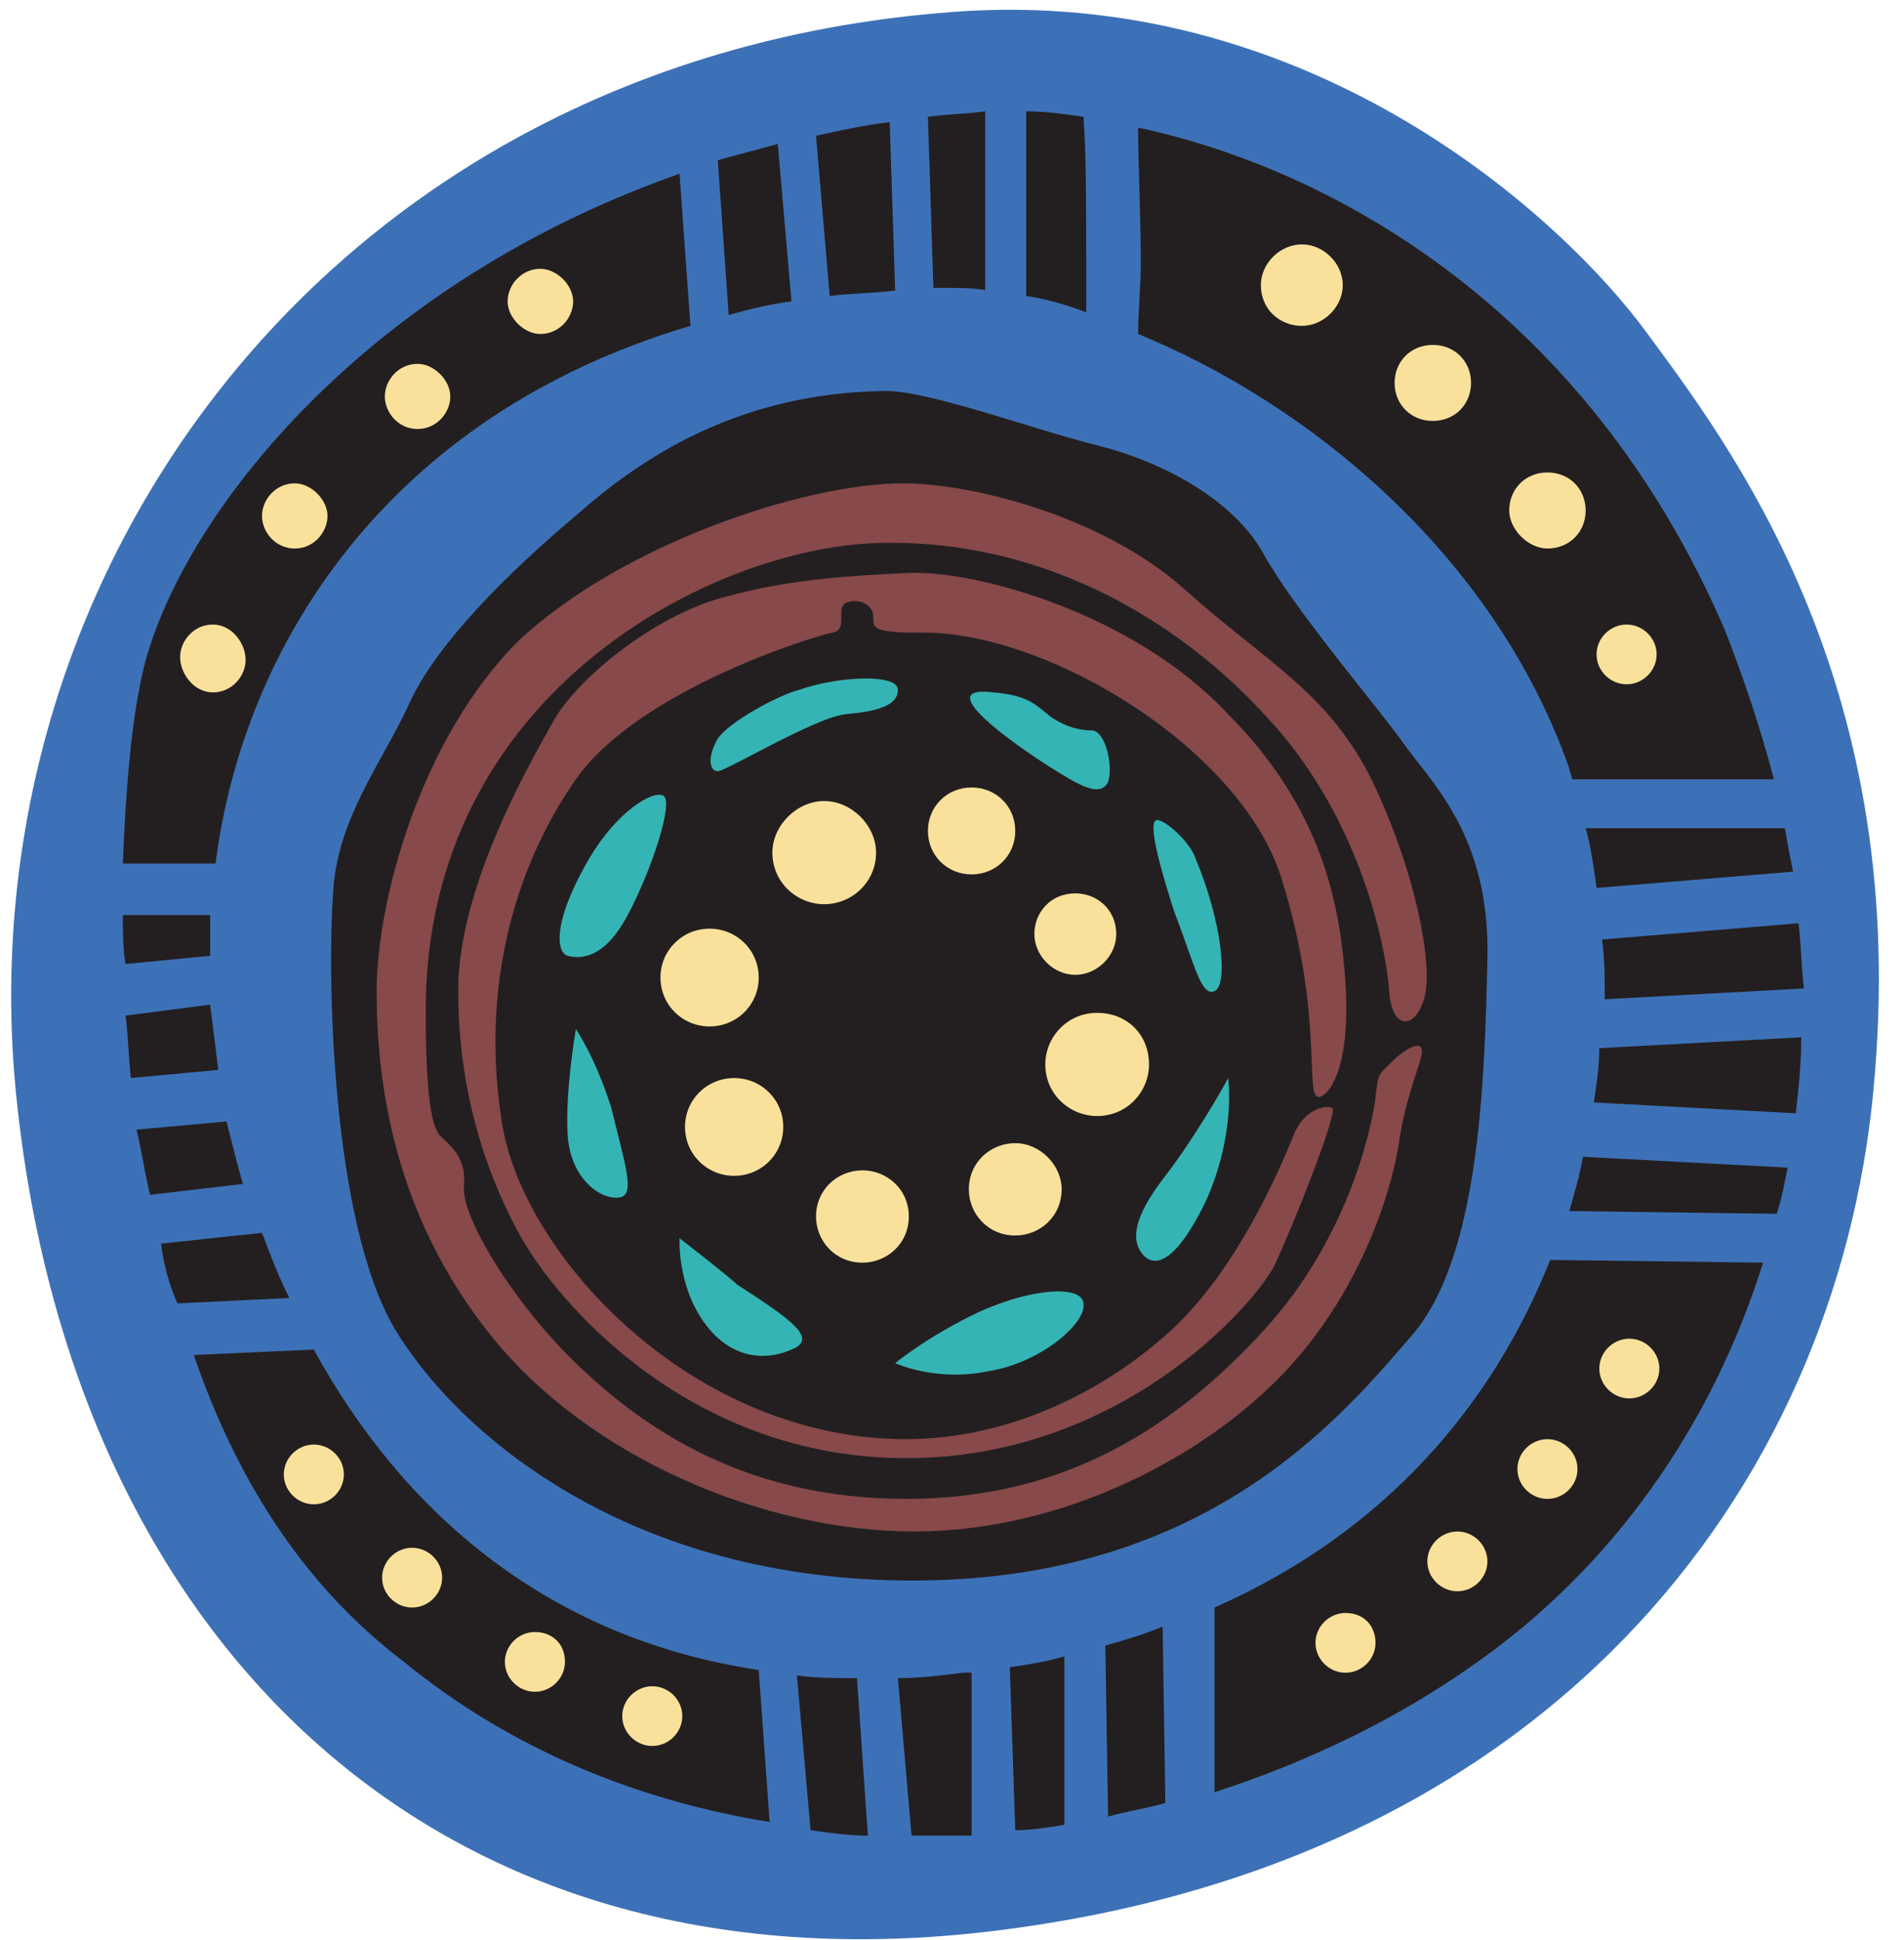
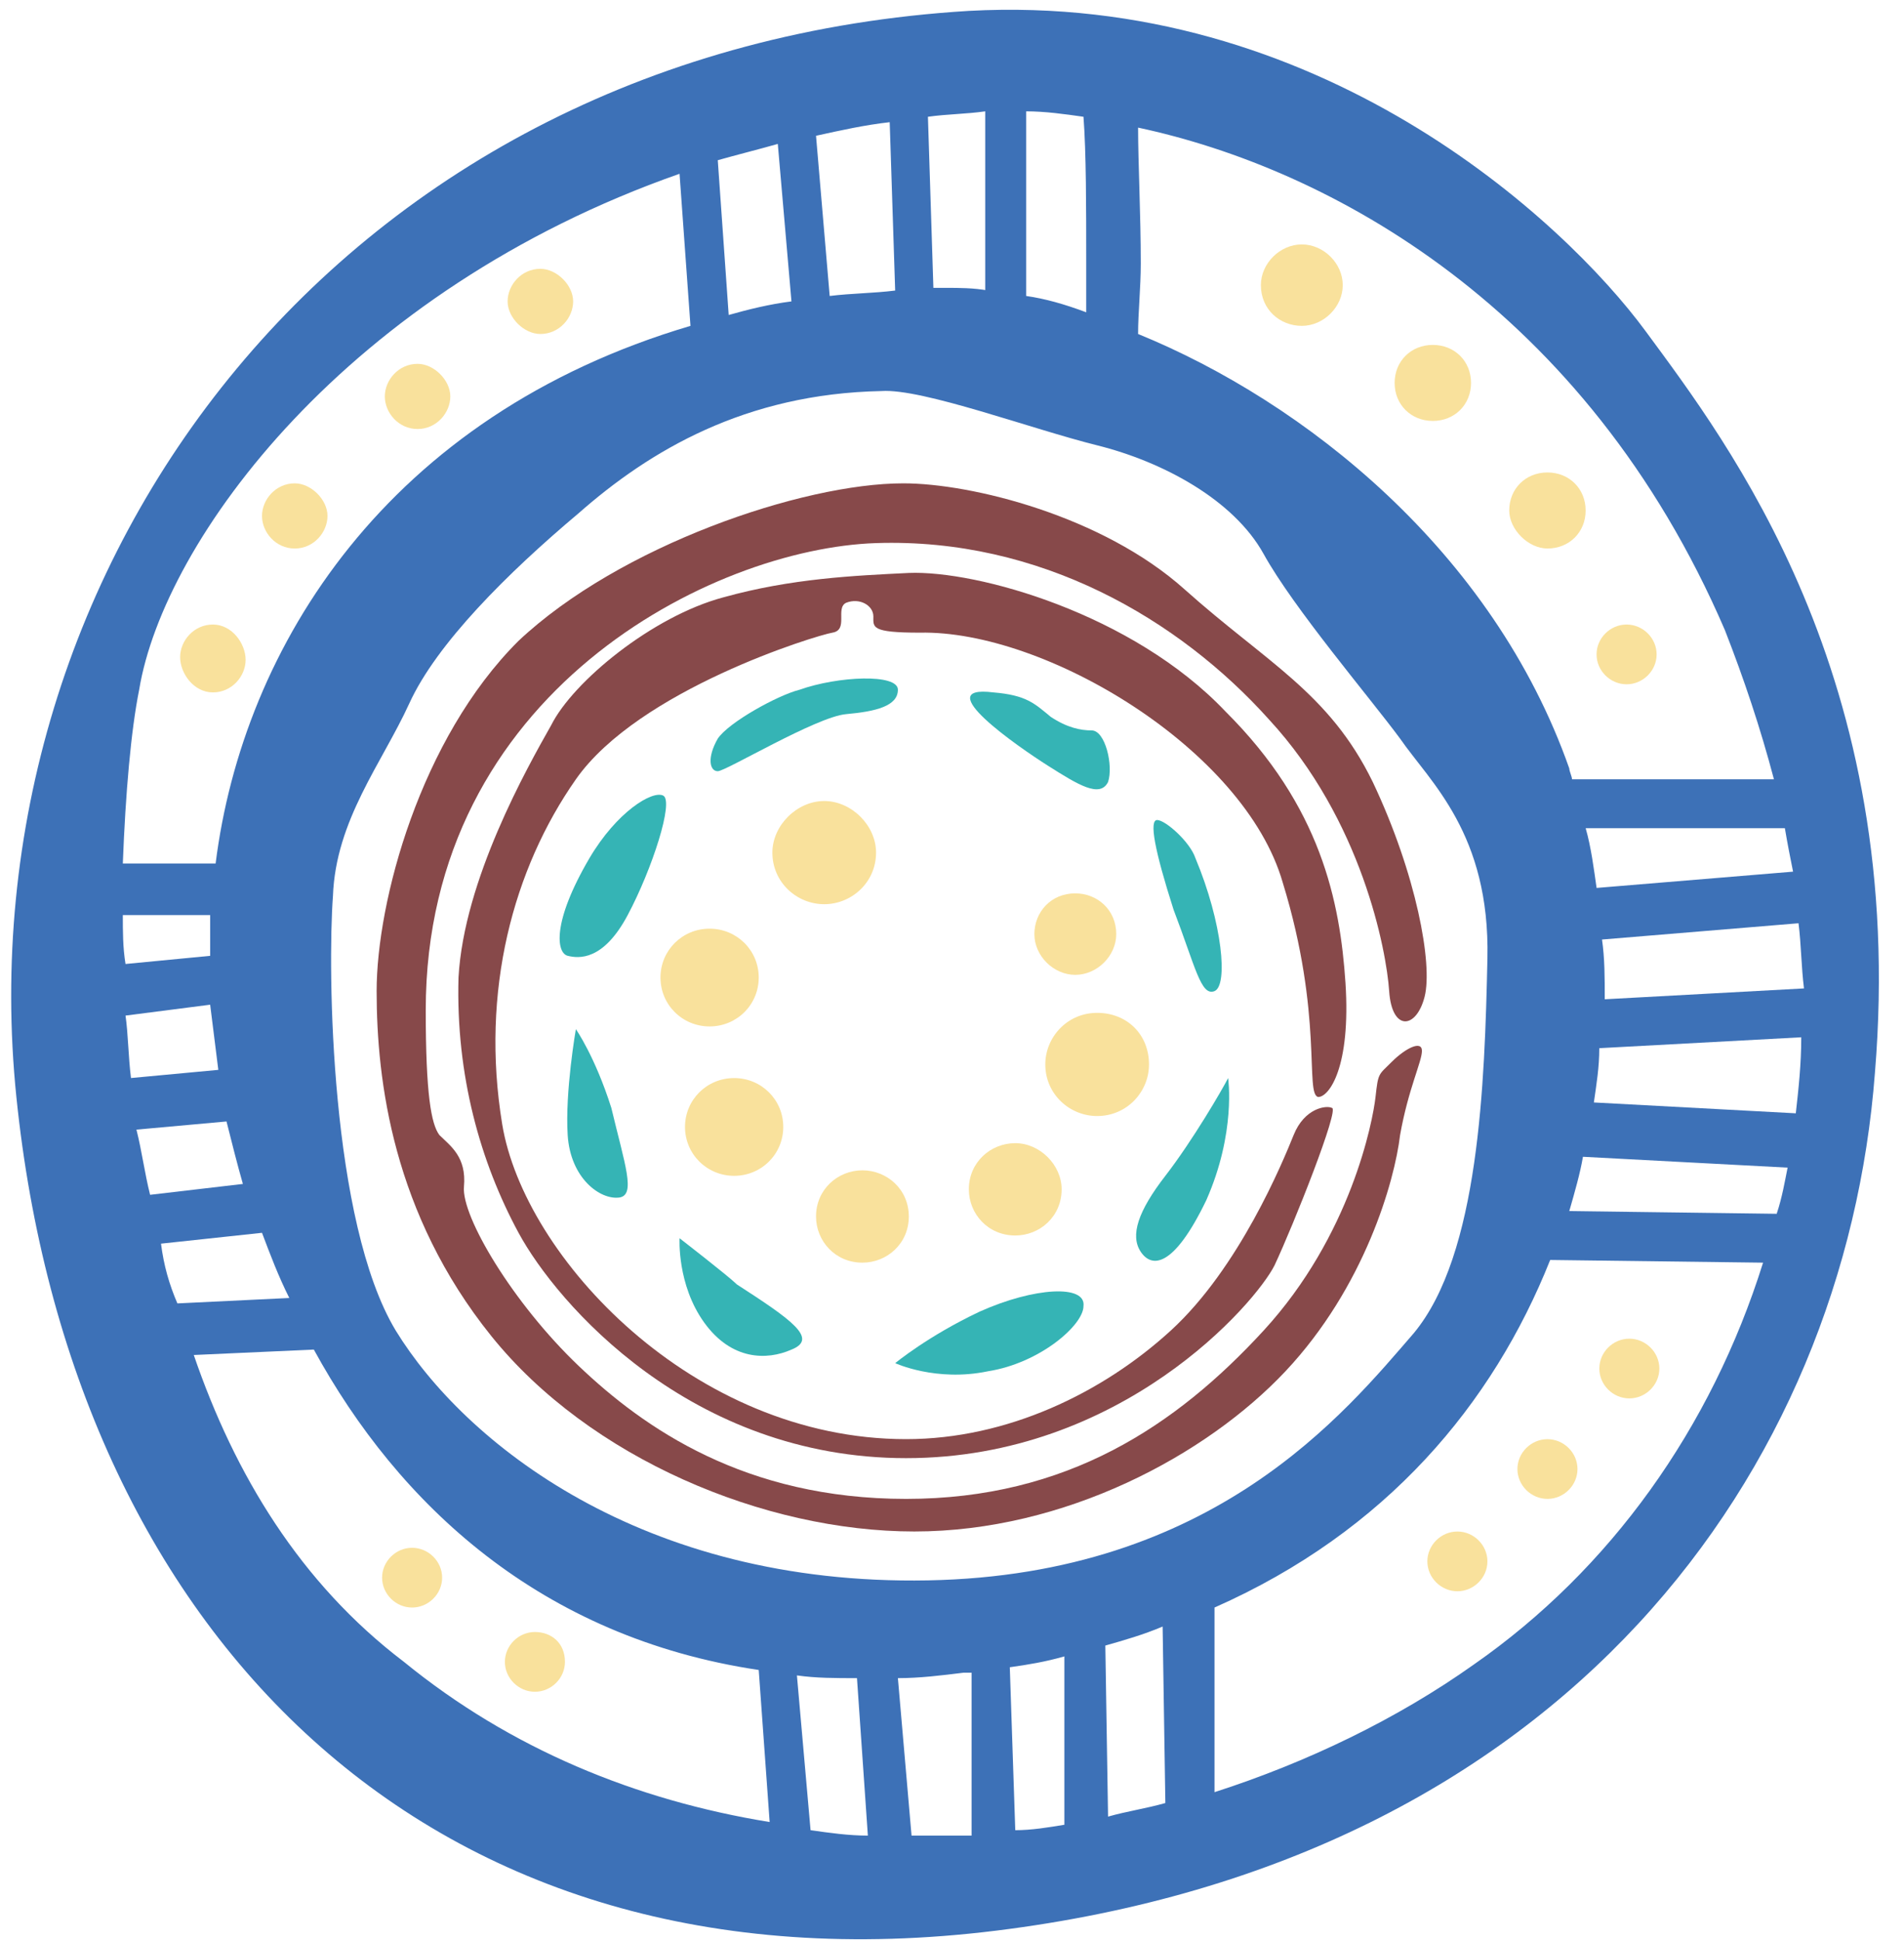
<svg xmlns="http://www.w3.org/2000/svg" width="53" height="54" viewBox="0 0 53 54" fill="none">
-   <path d="M26.361 53.208C40.492 53.208 51.963 41.568 51.963 27.284C51.963 13 40.492 1.285 26.361 1.285C12.231 1.285 0.759 12.924 0.759 27.284C0.759 41.644 12.231 53.208 26.361 53.208Z" fill="#231F20" />
  <path d="M36.238 9.07C36.846 9.07 37.377 8.541 37.377 7.936C37.377 7.332 36.846 6.803 36.238 6.803C35.63 6.803 35.098 7.332 35.098 7.936C35.098 8.617 35.63 9.07 36.238 9.07Z" fill="#F9E19C" />
  <path d="M15.042 9.296C15.574 9.296 15.954 8.843 15.954 8.389C15.954 7.936 15.498 7.482 15.042 7.482C14.51 7.482 14.13 7.936 14.13 8.389C14.13 8.843 14.586 9.296 15.042 9.296Z" fill="#F9E19C" />
  <path d="M11.624 11.941C12.155 11.941 12.535 11.487 12.535 11.034C12.535 10.58 12.079 10.127 11.624 10.127C11.092 10.127 10.712 10.58 10.712 11.034C10.712 11.487 11.092 11.941 11.624 11.941Z" fill="#F9E19C" />
  <path d="M8.205 15.267C8.736 15.267 9.116 14.813 9.116 14.36C9.116 13.907 8.66 13.453 8.205 13.453C7.673 13.453 7.293 13.907 7.293 14.36C7.293 14.813 7.673 15.267 8.205 15.267Z" fill="#F9E19C" />
  <path d="M5.926 19.272C6.458 19.272 6.837 18.819 6.837 18.365C6.837 17.912 6.458 17.383 5.926 17.383C5.394 17.383 5.014 17.836 5.014 18.29C5.014 18.743 5.394 19.272 5.926 19.272Z" fill="#F9E19C" />
  <path d="M43.075 15.267C43.683 15.267 44.138 14.813 44.138 14.209C44.138 13.604 43.683 13.15 43.075 13.15C42.467 13.15 42.011 13.604 42.011 14.209C42.011 14.738 42.543 15.267 43.075 15.267Z" fill="#F9E19C" />
  <path d="M45.278 19.046C45.734 19.046 46.114 18.668 46.114 18.214C46.114 17.761 45.734 17.383 45.278 17.383C44.822 17.383 44.442 17.761 44.442 18.214C44.442 18.668 44.822 19.046 45.278 19.046Z" fill="#F9E19C" />
  <path d="M45.354 37.26C44.898 37.26 44.519 37.638 44.519 38.091C44.519 38.545 44.898 38.922 45.354 38.922C45.81 38.922 46.19 38.545 46.19 38.091C46.19 37.638 45.81 37.26 45.354 37.26Z" fill="#F9E19C" />
  <path d="M43.075 40.057C42.619 40.057 42.239 40.434 42.239 40.888C42.239 41.342 42.619 41.719 43.075 41.719C43.531 41.719 43.911 41.342 43.911 40.888C43.911 40.434 43.531 40.057 43.075 40.057Z" fill="#F9E19C" />
  <path d="M40.568 42.627C40.112 42.627 39.732 43.005 39.732 43.458C39.732 43.912 40.112 44.29 40.568 44.29C41.024 44.29 41.404 43.912 41.404 43.458C41.404 43.005 41.024 42.627 40.568 42.627Z" fill="#F9E19C" />
-   <path d="M37.453 44.895C36.998 44.895 36.618 45.272 36.618 45.726C36.618 46.179 36.998 46.557 37.453 46.557C37.909 46.557 38.289 46.179 38.289 45.726C38.289 45.272 37.985 44.895 37.453 44.895Z" fill="#F9E19C" />
-   <path d="M18.157 46.934C17.701 46.934 17.321 47.312 17.321 47.765C17.321 48.218 17.701 48.596 18.157 48.596C18.613 48.596 18.993 48.218 18.993 47.765C18.993 47.312 18.613 46.934 18.157 46.934Z" fill="#F9E19C" />
  <path d="M14.89 45.424C14.434 45.424 14.054 45.802 14.054 46.255C14.054 46.709 14.434 47.087 14.89 47.087C15.346 47.087 15.726 46.709 15.726 46.255C15.726 45.726 15.346 45.424 14.89 45.424Z" fill="#F9E19C" />
  <path d="M11.471 43.08C11.016 43.08 10.636 43.458 10.636 43.911C10.636 44.365 11.016 44.743 11.471 44.743C11.927 44.743 12.307 44.365 12.307 43.911C12.307 43.458 11.927 43.08 11.471 43.08Z" fill="#F9E19C" />
-   <path d="M8.736 40.207C8.28 40.207 7.9 40.585 7.9 41.038C7.9 41.492 8.28 41.87 8.736 41.87C9.192 41.87 9.572 41.492 9.572 41.038C9.572 40.585 9.192 40.207 8.736 40.207Z" fill="#F9E19C" />
  <path d="M50.216 27.511L44.67 27.813C44.67 27.209 44.67 26.68 44.594 26.15L50.064 25.697C50.14 26.302 50.14 26.906 50.216 27.511ZM49.912 24.261L44.443 24.714C44.367 24.185 44.291 23.581 44.139 23.052H49.684C49.76 23.505 49.836 23.883 49.912 24.261ZM49.38 21.691H43.759C43.759 21.616 43.683 21.465 43.683 21.389C41.556 15.343 36.314 11.186 31.68 9.296C31.68 8.692 31.755 8.012 31.755 7.331C31.755 5.971 31.68 4.535 31.68 3.552C36.997 4.686 44.139 8.541 48.013 17.535C48.545 18.895 49.001 20.255 49.38 21.691ZM30.54 12.395C32.363 12.849 34.338 13.907 35.174 15.418C36.01 16.93 38.137 19.424 38.973 20.558C39.808 21.767 41.48 23.203 41.404 26.68C41.328 30.156 41.176 34.917 39.352 37.109C37.453 39.301 33.807 43.836 25.83 43.987C17.853 44.138 12.915 40.132 11.016 37.034C9.192 34.011 9.116 26.982 9.268 24.941C9.344 22.825 10.636 21.238 11.395 19.575C12.155 17.912 14.13 15.947 16.106 14.285C18.081 12.546 20.74 10.959 24.538 10.884C25.678 10.808 28.717 11.942 30.54 12.395ZM30.236 7.256C30.236 7.785 30.236 8.238 30.236 8.692C29.628 8.465 29.096 8.314 28.565 8.238V3.099C29.096 3.099 29.628 3.175 30.16 3.25C30.236 4.233 30.236 5.82 30.236 7.256ZM27.501 8.087C27.121 8.012 26.665 8.012 26.361 8.012C26.21 8.012 26.134 8.012 25.982 8.012L25.83 3.25C26.361 3.175 26.893 3.175 27.425 3.099V8.087H27.501ZM24.918 8.087C24.31 8.163 23.703 8.163 23.095 8.238L22.715 3.779C23.399 3.628 24.082 3.477 24.766 3.401L24.918 8.087ZM22.031 8.389C21.424 8.465 20.816 8.616 20.284 8.767L19.98 4.459C20.512 4.308 21.12 4.157 21.651 4.006L22.031 8.389ZM19.22 9.07C10.788 11.564 6.761 17.988 6.002 24.034H3.419C3.494 22.069 3.646 20.331 3.874 19.197C4.558 15.04 9.648 8.087 18.916 4.837L19.22 9.07ZM3.419 25.47H5.85C5.85 25.546 5.85 25.546 5.85 25.621C5.85 25.924 5.85 26.302 5.85 26.604L3.494 26.831C3.419 26.377 3.419 25.924 3.419 25.47ZM3.494 28.267L5.85 27.964C5.926 28.569 6.002 29.174 6.077 29.778L3.646 30.005C3.57 29.4 3.57 28.796 3.494 28.267ZM3.798 31.441L6.305 31.214C6.457 31.819 6.609 32.423 6.761 32.953L4.178 33.255C4.026 32.65 3.95 32.045 3.798 31.441ZM4.482 34.615L7.293 34.313C7.521 34.917 7.749 35.522 8.053 36.127L4.938 36.278C4.71 35.749 4.558 35.22 4.482 34.615ZM5.394 37.714L8.736 37.563C11.091 41.871 15.042 45.574 21.12 46.481L21.424 50.713C17.701 50.109 14.206 48.673 11.243 46.254C8.357 44.062 6.533 41.039 5.394 37.714ZM22.563 50.94L22.183 46.632C22.715 46.708 23.247 46.708 23.855 46.708L24.158 51.091C23.627 51.091 23.095 51.016 22.563 50.94ZM25.374 51.091L24.994 46.708C25.602 46.708 26.21 46.632 26.817 46.557C26.893 46.557 26.969 46.557 27.045 46.557V51.091C26.438 51.091 25.906 51.091 25.374 51.091ZM29.628 50.789C29.172 50.864 28.717 50.94 28.261 50.94L28.109 46.405C28.641 46.33 29.096 46.254 29.628 46.103V50.789ZM30.768 45.801C31.3 45.65 31.831 45.498 32.363 45.272L32.439 50.184C31.907 50.336 31.376 50.411 30.844 50.562L30.768 45.801ZM41.024 46.33C38.897 47.841 36.39 49.051 33.807 49.882V44.743C38.593 42.627 41.556 39.074 43.151 35.069L49.077 35.144C47.633 39.755 44.822 43.685 41.024 46.33ZM49.456 33.784L43.683 33.708C43.835 33.179 43.987 32.65 44.063 32.197L49.76 32.499C49.684 32.877 49.608 33.33 49.456 33.784ZM49.988 30.987L44.367 30.685C44.443 30.156 44.518 29.703 44.518 29.174L50.14 28.871C50.14 29.627 50.064 30.307 49.988 30.987ZM45.81 9.221C43.531 6.122 36.694 -0.226 26.969 0.303C9.496 1.361 -1.064 15.721 0.456 30.534C1.975 45.347 11.851 55.702 27.729 53.736C43.607 51.772 51.356 40.888 52.191 29.854C53.103 18.819 48.089 12.32 45.81 9.221Z" fill="#3D71B7" />
  <path d="M25.146 13.453C27.045 13.453 30.692 14.36 32.971 16.401C35.25 18.441 36.998 19.273 38.213 21.767C39.429 24.336 39.884 26.831 39.657 27.737C39.429 28.644 38.745 28.72 38.669 27.586C38.593 26.453 37.909 22.825 35.326 20.028C32.819 17.232 28.945 14.965 24.386 15.116C19.828 15.267 11.851 19.273 11.851 28.115C11.851 30.458 12.003 31.29 12.231 31.592C12.535 31.894 12.991 32.197 12.915 33.028C12.839 33.859 14.282 36.278 16.106 38.016C17.929 39.754 20.74 41.719 25.222 41.719C29.704 41.719 32.743 39.679 35.174 37.034C37.605 34.388 38.213 31.214 38.289 30.534C38.365 29.854 38.365 29.929 38.745 29.551C39.125 29.173 39.581 28.947 39.581 29.249C39.581 29.551 39.201 30.307 38.973 31.592C38.821 32.877 37.985 35.824 35.782 38.167C33.579 40.51 29.628 42.626 25.45 42.626C21.272 42.626 16.41 40.586 13.675 37.185C10.94 33.784 10.484 30.08 10.484 27.586C10.484 25.092 11.699 20.558 14.434 17.837C17.245 15.191 22.335 13.453 25.146 13.453Z" fill="#87494A" />
  <path d="M19.98 21.465C20.208 21.465 22.715 19.953 23.551 19.877C24.387 19.802 24.994 19.651 24.994 19.197C24.994 18.744 23.323 18.819 22.259 19.197C21.652 19.348 20.284 20.104 19.98 20.558C19.676 21.087 19.752 21.465 19.98 21.465Z" fill="#35B4B5" />
  <path d="M29.172 21.313C30.008 21.842 30.616 22.22 30.844 21.766C30.996 21.313 30.768 20.33 30.388 20.33C30.084 20.33 29.704 20.255 29.248 19.952C28.793 19.575 28.565 19.348 27.653 19.272C25.83 19.046 28.337 20.784 29.172 21.313Z" fill="#35B4B5" />
  <path d="M33.807 27.586C34.187 27.434 34.035 25.696 33.275 23.882C33.123 23.429 32.439 22.824 32.211 22.824C31.983 22.824 32.136 23.656 32.667 25.318C33.275 26.905 33.427 27.737 33.807 27.586Z" fill="#35B4B5" />
  <path d="M34.186 30.006C34.034 30.308 33.199 31.744 32.439 32.727C31.679 33.709 31.451 34.389 31.755 34.843C32.059 35.296 32.667 35.296 33.578 33.407C34.414 31.517 34.186 30.006 34.186 30.006Z" fill="#35B4B5" />
  <path d="M27.273 36.505C25.83 37.185 24.919 37.941 24.919 37.941C24.919 37.941 26.058 38.469 27.501 38.167C28.945 37.941 30.16 36.882 30.16 36.353C30.236 35.749 28.793 35.824 27.273 36.505Z" fill="#35B4B5" />
  <path d="M18.917 34.465C18.917 34.465 18.841 35.75 19.6 36.808C20.36 37.866 21.348 37.866 22.031 37.564C22.791 37.261 22.031 36.732 20.512 35.75C20.284 35.523 18.917 34.465 18.917 34.465Z" fill="#35B4B5" />
  <path d="M16.03 28.645C16.03 28.645 15.726 30.383 15.802 31.592C15.878 32.801 16.713 33.406 17.245 33.33C17.701 33.255 17.397 32.423 17.017 30.836C16.561 29.4 16.03 28.645 16.03 28.645Z" fill="#35B4B5" />
  <path d="M18.461 22.144C18.157 21.993 17.169 22.597 16.41 23.882C15.346 25.696 15.498 26.527 15.802 26.603C16.106 26.678 16.79 26.754 17.473 25.469C18.157 24.184 18.765 22.295 18.461 22.144Z" fill="#35B4B5" />
  <path d="M25.298 15.947C27.197 15.871 31.528 17.08 34.111 19.801C36.77 22.446 37.301 25.092 37.453 27.359C37.605 29.702 36.998 30.533 36.694 30.533C36.314 30.458 36.846 28.266 35.706 24.563C34.642 20.859 29.097 17.534 25.602 17.609C24.235 17.609 24.311 17.458 24.311 17.156C24.311 16.854 23.931 16.627 23.551 16.778C23.247 16.929 23.627 17.534 23.171 17.609C22.715 17.685 17.777 19.197 16.03 21.691C14.283 24.185 13.371 27.586 13.979 31.289C14.586 34.992 19.297 40.056 25.222 40.056C28.033 40.056 30.692 38.771 32.591 37.033C34.491 35.295 35.706 32.347 36.01 31.591C36.314 30.836 36.922 30.76 37.074 30.836C37.301 30.836 36.01 34.086 35.478 35.219C34.946 36.277 31.224 40.585 25.222 40.585C19.221 40.585 15.498 36.277 14.434 34.312C13.371 32.347 12.687 29.929 12.763 27.208C12.915 24.487 14.662 21.388 15.346 20.179C15.954 18.97 18.157 17.156 20.132 16.627C22.031 16.098 23.779 16.022 25.298 15.947Z" fill="#87494A" />
  <path d="M24.386 23.731C24.386 22.975 23.703 22.295 22.943 22.295C22.183 22.295 21.5 22.975 21.5 23.731C21.5 24.562 22.183 25.167 22.943 25.167C23.703 25.167 24.386 24.562 24.386 23.731Z" fill="#F9E19C" />
-   <path d="M28.261 23.127C28.261 22.447 27.729 21.918 27.045 21.918C26.361 21.918 25.83 22.447 25.83 23.127C25.83 23.807 26.361 24.337 27.045 24.337C27.729 24.337 28.261 23.807 28.261 23.127Z" fill="#F9E19C" />
  <path d="M29.932 27.133C30.54 27.133 31.072 26.604 31.072 25.999C31.072 25.319 30.54 24.865 29.932 24.865C29.248 24.865 28.793 25.394 28.793 25.999C28.793 26.604 29.324 27.133 29.932 27.133Z" fill="#F9E19C" />
  <path d="M30.54 28.191C29.704 28.191 29.097 28.872 29.097 29.627C29.097 30.459 29.78 31.063 30.54 31.063C31.376 31.063 31.984 30.383 31.984 29.627C31.984 28.796 31.376 28.191 30.54 28.191Z" fill="#F9E19C" />
  <path d="M28.261 31.818C27.577 31.818 26.969 32.347 26.969 33.103C26.969 33.783 27.501 34.388 28.261 34.388C28.945 34.388 29.552 33.859 29.552 33.103C29.552 32.423 28.945 31.818 28.261 31.818Z" fill="#F9E19C" />
  <path d="M24.006 32.574C23.323 32.574 22.715 33.103 22.715 33.859C22.715 34.539 23.247 35.144 24.006 35.144C24.69 35.144 25.298 34.615 25.298 33.859C25.298 33.103 24.69 32.574 24.006 32.574Z" fill="#F9E19C" />
  <path d="M20.436 30.006C19.676 30.006 19.068 30.61 19.068 31.366C19.068 32.122 19.676 32.727 20.436 32.727C21.195 32.727 21.803 32.122 21.803 31.366C21.803 30.61 21.195 30.006 20.436 30.006Z" fill="#F9E19C" />
  <path d="M19.752 28.569C20.512 28.569 21.12 27.964 21.12 27.208C21.12 26.452 20.512 25.848 19.752 25.848C18.992 25.848 18.385 26.452 18.385 27.208C18.385 27.964 18.992 28.569 19.752 28.569Z" fill="#F9E19C" />
  <path d="M39.884 11.716C40.492 11.716 40.948 11.262 40.948 10.658C40.948 10.053 40.492 9.6 39.884 9.6C39.277 9.6 38.821 10.053 38.821 10.658C38.821 11.262 39.277 11.716 39.884 11.716Z" fill="#F9E19C" />
</svg>